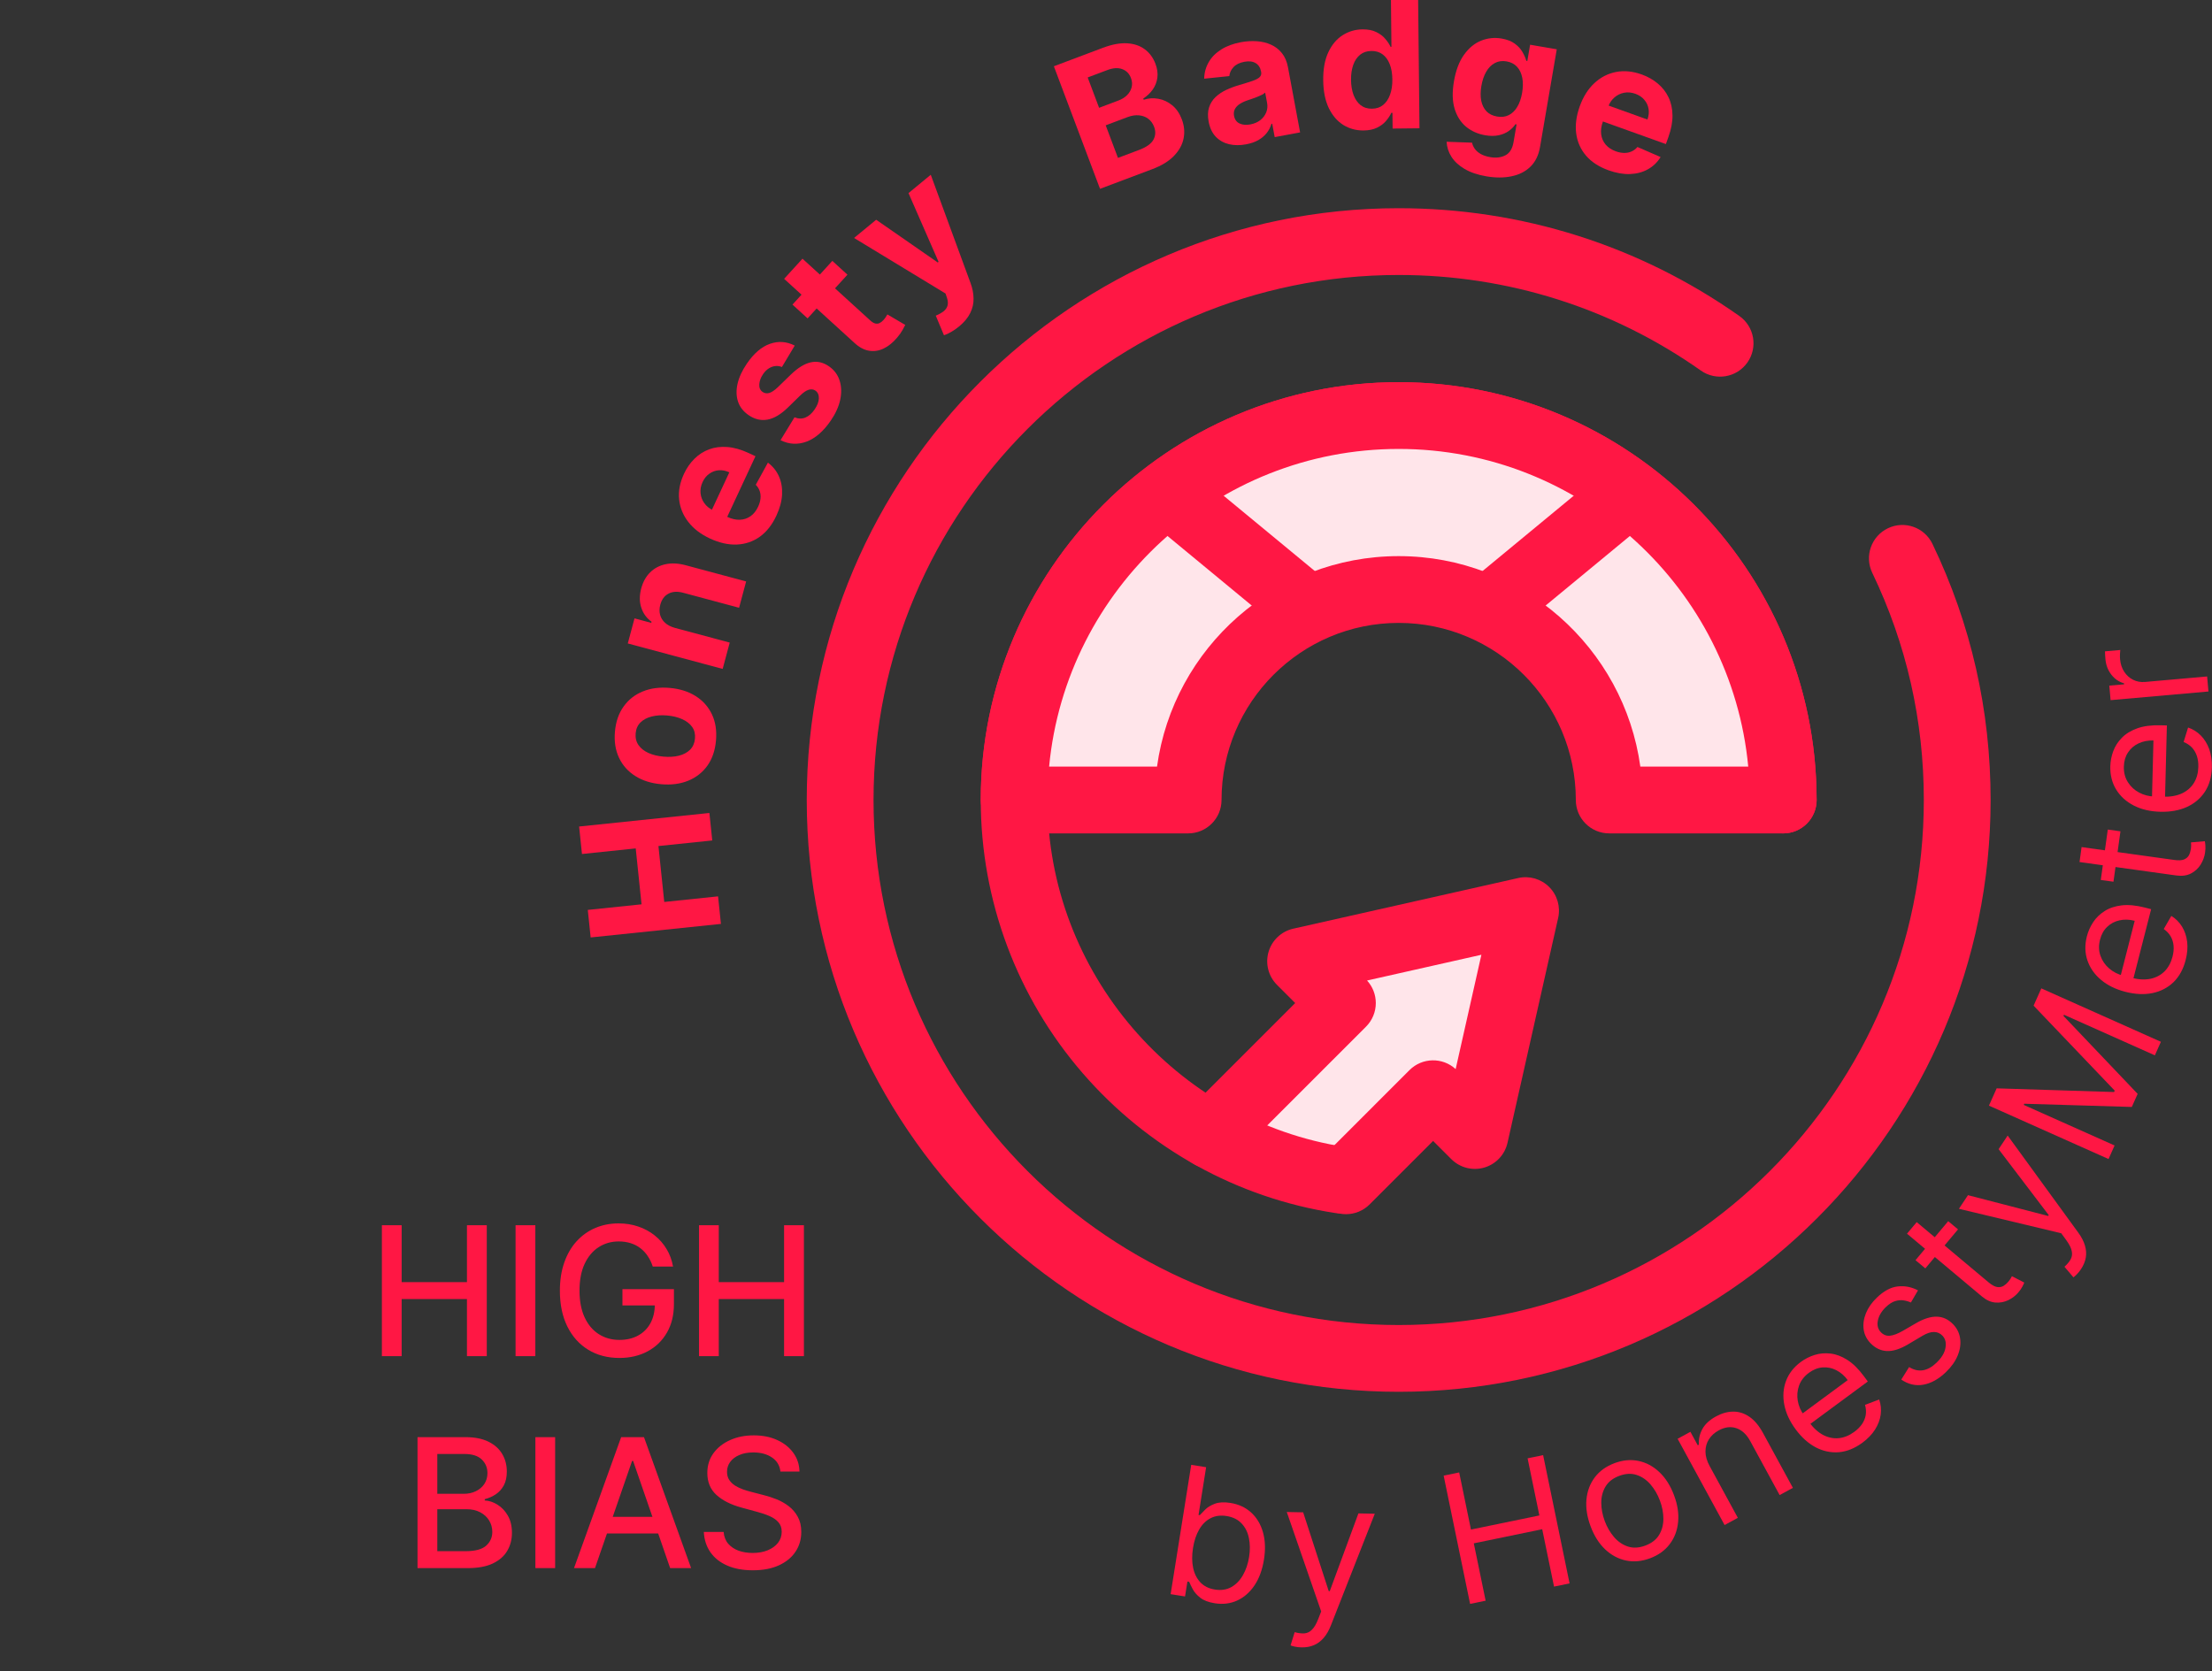
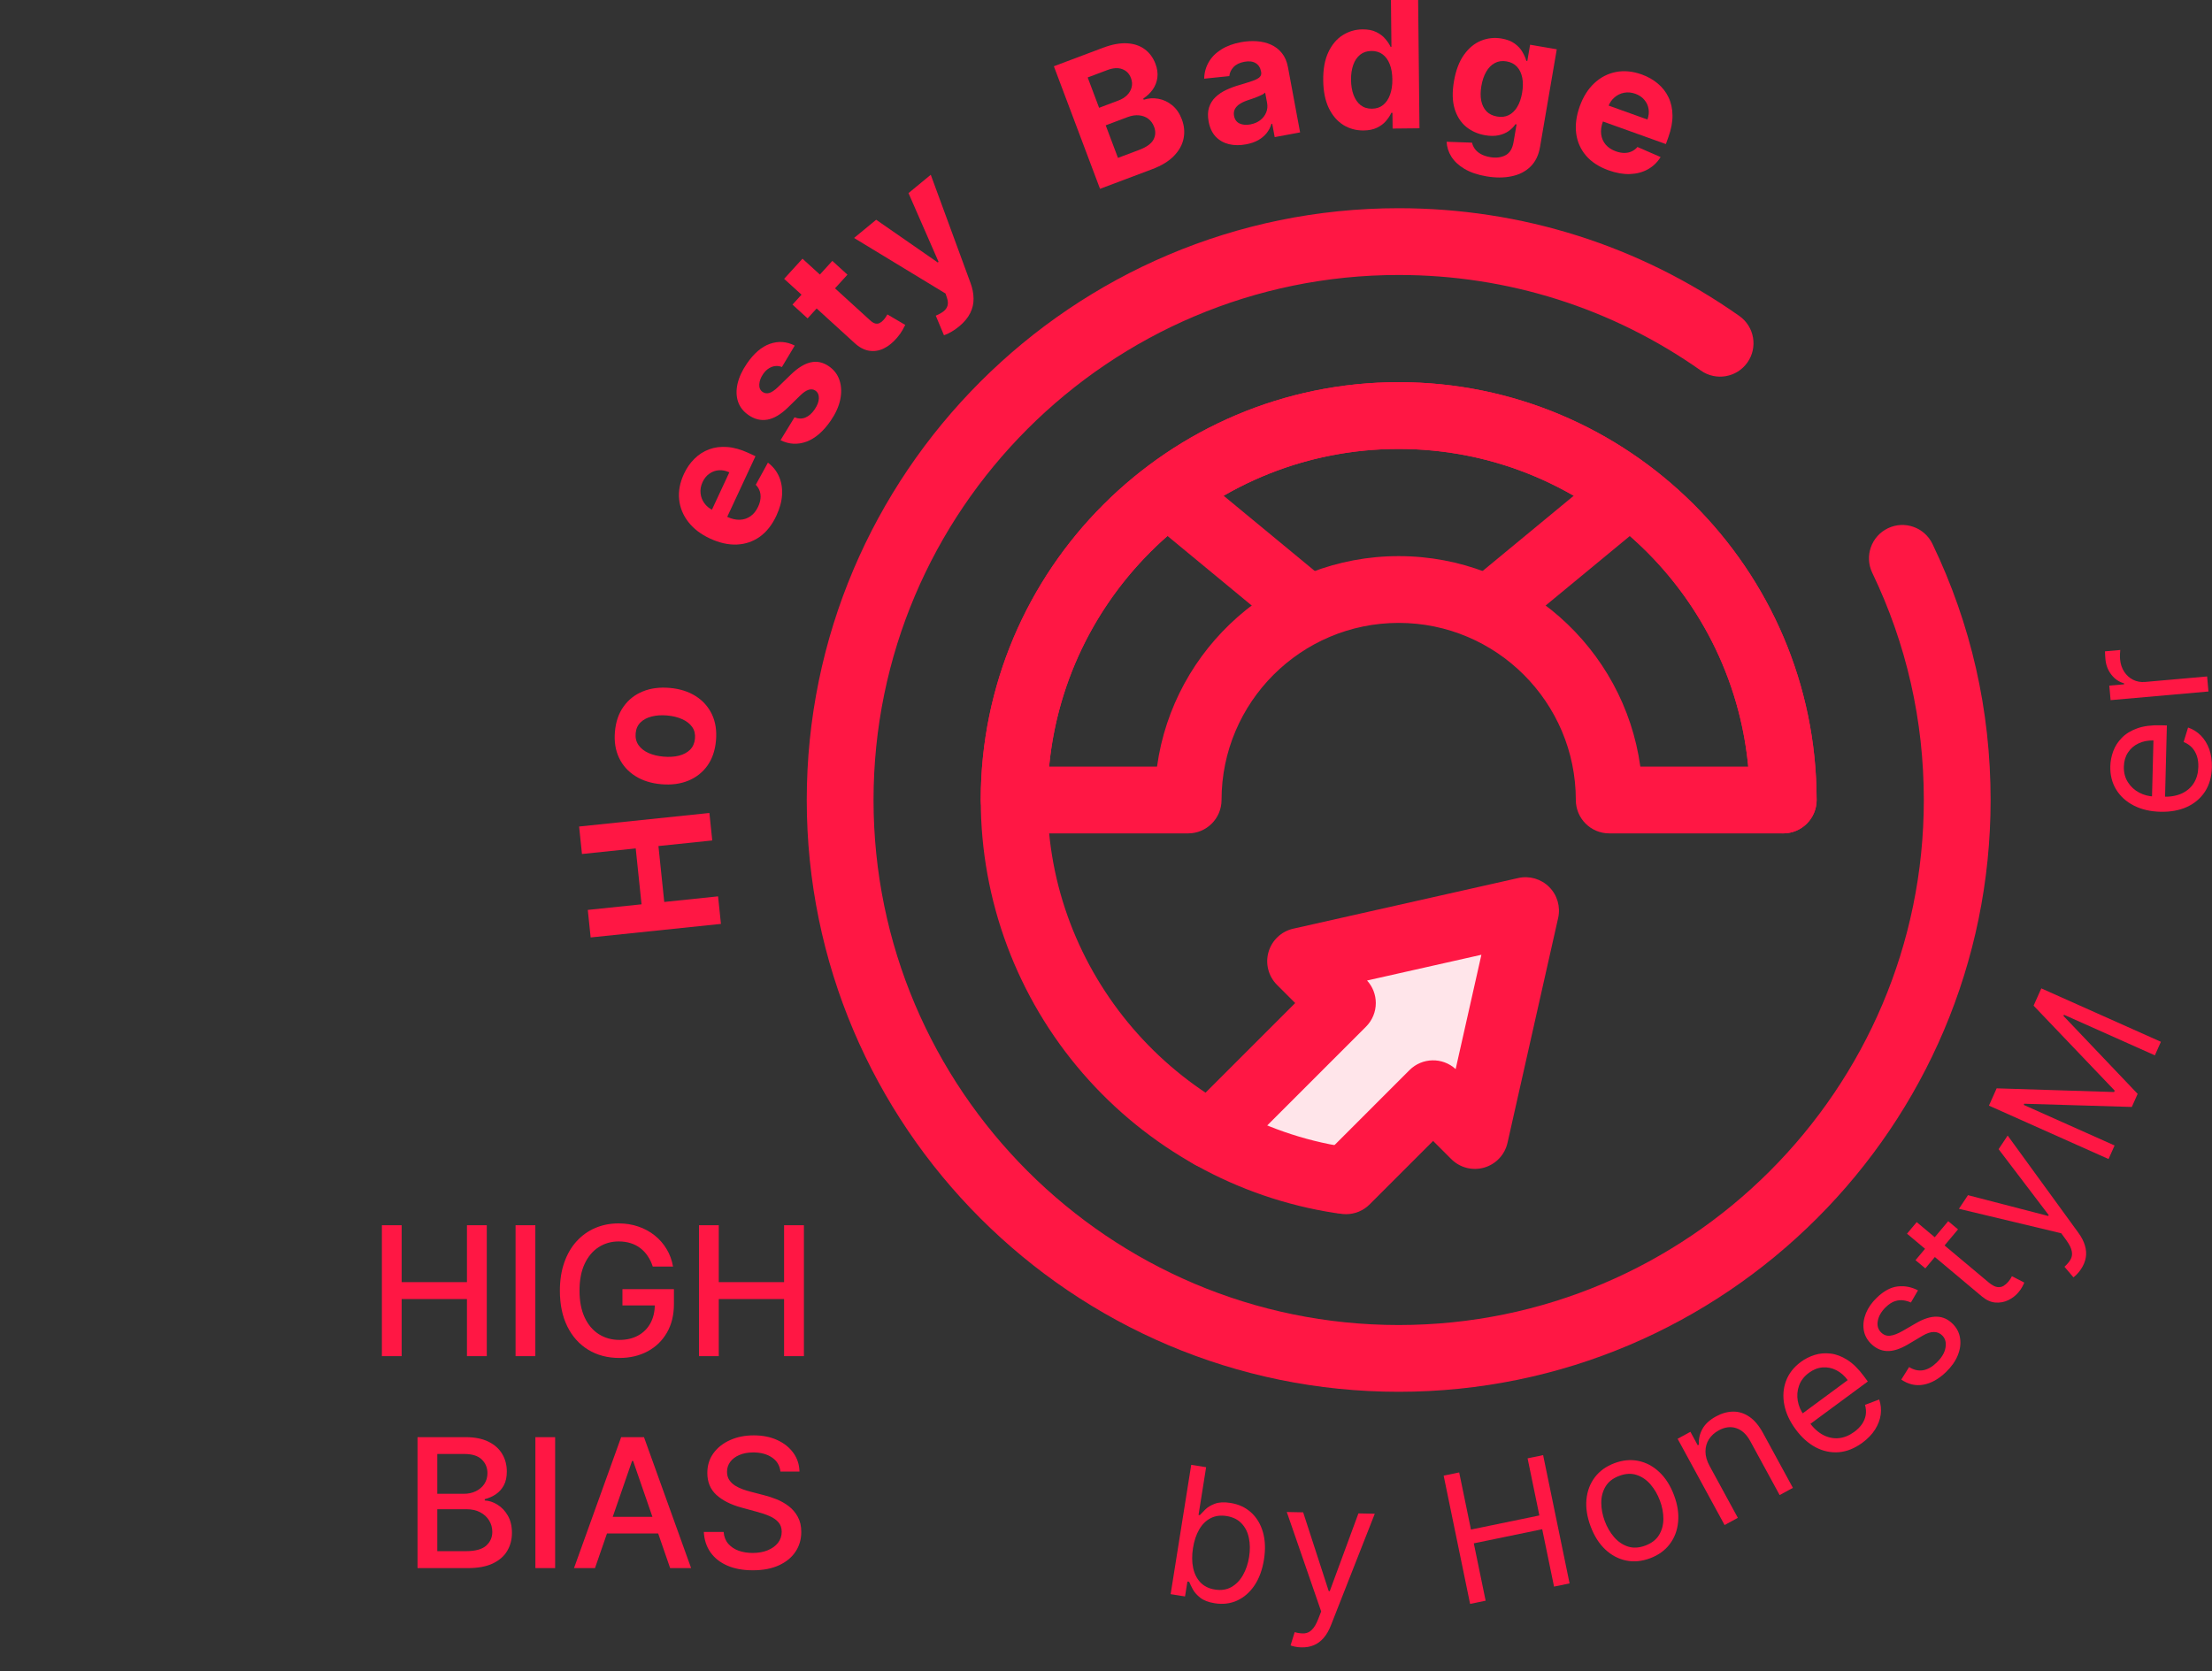
<svg xmlns="http://www.w3.org/2000/svg" width="1179" height="891" viewBox="0 0 1179 891" fill="none">
  <rect x="0" y="0" width="1179" height="891" fill="#333333" stroke="none" />
  <g clip-path="url(#clip0_9_147)">
    <g clip-path="url(#clip1_9_147)">
      <path d="M717.431 629.511L763.85 583.092L786.134 605.377L813.135 485.467L693.225 512.468L715.509 534.752L645.115 605.145" fill="#FFE5EA" />
      <path d="M717.432 647.31C712.876 647.31 708.323 645.572 704.847 642.096C697.896 635.146 697.896 623.876 704.847 616.926L751.263 570.506C758.028 563.743 768.878 563.562 775.865 569.96L789.588 509.012L728.642 522.735C731.638 526.009 733.309 530.293 733.309 534.749C733.309 539.469 731.434 543.997 728.096 547.334L657.702 617.728C650.75 624.679 639.483 624.68 632.53 617.728C625.579 610.777 625.579 599.508 632.53 592.557L690.337 534.749L680.639 525.051C676.052 520.464 674.325 513.744 676.129 507.513C677.936 501.281 682.986 496.526 689.316 495.1L809.225 468.099C815.17 466.76 821.403 468.561 825.721 472.878C830.037 477.194 831.84 483.42 830.5 489.374L803.501 609.283C802.075 615.613 797.319 620.663 791.088 622.469C784.854 624.273 778.137 622.545 773.549 617.958L763.851 608.26L730.02 642.094C726.542 645.572 721.987 647.31 717.432 647.31Z" fill="#FF1744" />
      <path d="M745.499 742C571.532 742 430 600.468 430 426.501C430 252.534 571.532 111.001 745.499 111.001C810.959 111.001 873.747 130.87 927.075 168.457C935.11 174.12 937.032 185.225 931.368 193.259C925.705 201.293 914.598 203.217 906.565 197.554C859.274 164.217 803.578 146.598 745.499 146.598C591.161 146.598 465.597 272.162 465.597 426.501C465.597 580.839 591.161 706.403 745.499 706.403C899.838 706.403 1025.4 580.839 1025.4 426.501C1025.4 384.068 1016.15 343.321 997.919 305.385C993.659 296.525 997.389 285.891 1006.25 281.632C1015.11 277.377 1025.74 281.103 1030 289.962C1050.57 332.75 1061 378.688 1061 426.501C1061 600.468 919.466 742 745.499 742Z" fill="#FF1744" />
      <path d="M714.35 646.894C713.453 646.894 712.546 646.827 711.632 646.686C659.603 638.714 611.837 612.263 577.132 572.211C542.06 531.735 522.743 479.988 522.743 426.5C522.743 303.672 622.671 203.743 745.499 203.743C868.327 203.743 968.255 303.672 968.255 426.5C968.255 436.329 960.285 444.298 950.457 444.298C940.628 444.298 932.658 436.329 932.658 426.5C932.658 323.3 848.698 239.341 745.499 239.341C642.3 239.341 558.34 323.3 558.34 426.5C558.34 518.104 626.558 597.637 717.023 611.498C726.739 612.988 733.408 622.071 731.92 631.786C730.573 640.593 722.989 646.894 714.35 646.894Z" fill="#FF1744" />
-       <path d="M745.499 314.284C807.377 314.284 857.716 364.623 857.716 426.501H950.459C950.459 313.487 858.516 221.543 745.502 221.543C632.488 221.543 540.542 313.487 540.542 426.501H633.285C633.283 364.623 683.622 314.284 745.499 314.284Z" fill="#FFE5EA" />
      <path d="M950.493 444.299C950.484 444.299 950.472 444.299 950.457 444.299H857.716C847.887 444.299 839.917 436.331 839.917 426.501C839.917 374.44 797.562 332.083 745.499 332.083C693.437 332.083 651.081 374.438 651.081 426.501C651.081 436.331 643.111 444.299 633.283 444.299H540.542C530.713 444.299 522.743 436.331 522.743 426.501C522.743 303.673 622.671 203.745 745.499 203.745C867.93 203.745 967.61 303.036 968.252 425.319C968.279 425.711 968.289 426.104 968.289 426.502C968.291 436.331 960.322 444.299 950.493 444.299ZM874.301 408.702H931.819C922.825 313.819 842.697 239.342 745.498 239.342C648.3 239.342 568.17 313.819 559.177 408.702H616.695C625.402 345.405 679.845 296.485 745.497 296.485C811.149 296.485 865.595 345.405 874.301 408.702Z" fill="#FF1744" />
      <path d="M696.564 341.822C692.573 341.822 688.558 340.488 685.24 337.744L611.521 276.855C603.942 270.596 602.873 259.377 609.132 251.799C615.392 244.221 626.609 243.149 634.188 249.411L707.908 310.3C715.486 316.559 716.556 327.778 710.296 335.356C706.777 339.616 701.691 341.822 696.564 341.822Z" fill="#FF1744" />
      <path d="M794.435 341.822C789.307 341.822 784.222 339.619 780.702 335.358C774.44 327.78 775.513 316.562 783.091 310.302L856.81 249.413C864.391 243.151 875.607 244.223 881.867 251.802C888.129 259.38 887.056 270.598 879.478 276.858L805.759 337.747C802.441 340.485 798.427 341.822 794.435 341.822Z" fill="#FF1744" />
    </g>
    <path d="M384.262 492.553L314.818 499.777L313.291 485.095L341.943 482.114L338.843 452.309L310.19 455.29L308.667 440.641L378.11 433.417L379.634 448.065L350.948 451.05L354.048 480.855L382.734 477.871L384.262 492.553Z" fill="#FF1744" />
    <path d="M381.626 394.777C381.164 400.052 379.643 404.516 377.064 408.168C374.465 411.796 371.059 414.475 366.847 416.205C362.611 417.932 357.822 418.562 352.479 418.094C347.091 417.622 342.473 416.168 338.625 413.732C334.755 411.294 331.867 408.063 329.961 404.041C328.034 399.993 327.302 395.332 327.764 390.057C328.226 384.782 329.757 380.33 332.356 376.702C334.935 373.05 338.342 370.36 342.577 368.632C346.79 366.902 351.59 366.273 356.979 366.745C362.322 367.214 366.928 368.667 370.798 371.105C374.646 373.541 377.533 376.782 379.46 380.83C381.366 384.852 382.088 389.501 381.626 394.777ZM370.425 393.727C370.635 391.327 370.131 389.264 368.914 387.537C367.674 385.809 365.9 384.433 363.595 383.409C361.291 382.363 358.622 381.707 355.588 381.441C352.554 381.176 349.812 381.357 347.361 381.987C344.913 382.594 342.927 383.64 341.405 385.127C339.884 386.613 339.017 388.556 338.807 390.956C338.595 393.379 339.107 395.477 340.343 397.251C341.581 399.002 343.352 400.4 345.656 401.446C347.962 402.47 350.632 403.114 353.666 403.38C356.7 403.646 359.441 403.476 361.89 402.869C364.34 402.239 366.327 401.17 367.851 399.661C369.355 398.127 370.212 396.149 370.425 393.727Z" fill="#FF1744" />
-     <path d="M359.708 334.738L388.946 342.585L385.182 356.612L334.608 343.039L338.195 329.671L347.118 332.066L347.277 331.473C344.636 329.564 342.813 327.063 341.808 323.969C340.781 320.87 340.771 317.443 341.778 313.69C342.721 310.178 344.311 307.322 346.548 305.122C348.786 302.922 351.526 301.481 354.768 300.798C357.989 300.109 361.564 300.292 365.493 301.347L397.694 309.989L393.93 324.015L364.231 316.045C361.142 315.192 358.515 315.334 356.351 316.471C354.165 317.602 352.695 319.573 351.941 322.382C351.434 324.27 351.392 326.047 351.816 327.714C352.245 329.359 353.13 330.796 354.47 332.027C355.795 333.229 357.541 334.133 359.708 334.738Z" fill="#FF1744" />
    <path d="M413.815 274.921C411.542 279.804 408.596 283.547 404.978 286.15C401.349 288.722 397.27 290.108 392.741 290.306C388.191 290.494 383.412 289.423 378.406 287.093C373.522 284.82 369.678 281.877 366.872 278.265C364.066 274.652 362.434 270.646 361.975 266.246C361.526 261.825 362.385 257.287 364.552 252.63C366.01 249.498 367.872 246.818 370.138 244.588C372.393 242.329 374.99 240.655 377.928 239.566C380.876 238.456 384.129 238.04 387.685 238.316C391.221 238.583 395.008 239.657 399.046 241.537L402.662 243.22L384.004 283.306L375.844 279.508L388.734 251.815C386.839 250.933 384.967 250.564 383.121 250.707C381.274 250.85 379.598 251.461 378.093 252.541C376.577 253.59 375.373 255.072 374.481 256.989C373.551 258.987 373.19 260.975 373.398 262.952C373.595 264.899 374.264 266.664 375.407 268.249C376.529 269.824 378.022 271.058 379.888 271.952L387.645 275.563C389.994 276.656 392.225 277.168 394.338 277.099C396.461 277.009 398.36 276.376 400.035 275.2C401.71 274.025 403.061 272.335 404.087 270.13C404.768 268.667 405.186 267.232 405.339 265.824C405.493 264.417 405.359 263.089 404.938 261.84C404.517 260.591 403.814 259.461 402.83 258.452L409.301 246.648C411.94 248.628 413.905 251.085 415.197 254.018C416.478 256.92 417.026 260.159 416.842 263.733C416.646 267.277 415.637 271.006 413.815 274.921Z" fill="#FF1744" />
    <path d="M423.601 184.241L416.758 195.669C415.692 195.214 414.572 195.039 413.398 195.144C412.206 195.235 411.038 195.633 409.894 196.337C408.744 197.009 407.694 198.039 406.743 199.426C405.471 201.282 404.791 203.117 404.705 204.931C404.599 206.733 405.193 208.077 406.487 208.964C407.518 209.671 408.672 209.856 409.95 209.519C411.228 209.183 412.77 208.16 414.576 206.449L421.509 199.712C425.25 196.104 428.783 193.925 432.109 193.173C435.434 192.422 438.653 193.113 441.765 195.246C444.595 197.187 446.507 199.724 447.501 202.857C448.507 205.971 448.62 209.383 447.841 213.093C447.056 216.77 445.378 220.484 442.808 224.233C438.889 229.95 434.575 233.689 429.869 235.45C425.156 237.179 420.539 236.921 416.017 234.675L423.475 222.469C425.462 223.308 427.384 223.358 429.241 222.62C431.079 221.868 432.73 220.424 434.195 218.287C435.634 216.187 436.388 214.224 436.456 212.397C436.517 210.538 435.908 209.156 434.628 208.25C433.527 207.524 432.322 207.373 431.012 207.797C429.683 208.208 428.188 209.223 426.528 210.84L419.91 217.298C416.175 220.938 412.561 223.075 409.067 223.711C405.585 224.327 402.232 223.531 399.008 221.32C396.234 219.419 394.358 217.03 393.38 214.156C392.415 211.262 392.327 208.074 393.116 204.592C393.918 201.091 395.585 197.495 398.116 193.802C401.856 188.347 405.951 184.844 410.403 183.294C414.868 181.726 419.267 182.041 423.601 184.241Z" fill="#FF1744" />
    <path d="M443.634 139.086L451.696 146.435L430.453 169.74L422.39 162.391L443.634 139.086ZM417.942 148.649L427.725 137.916L463.803 170.803C464.794 171.707 465.705 172.26 466.535 172.463C467.348 172.65 468.108 172.575 468.817 172.236C469.54 171.881 470.231 171.342 470.89 170.62C471.349 170.116 471.766 169.574 472.142 168.994C472.5 168.398 472.777 167.943 472.971 167.628L482.497 173.22C482.175 173.911 481.679 174.843 481.009 176.016C480.356 177.204 479.42 178.519 478.199 179.959C475.942 182.637 473.531 184.591 470.966 185.82C468.415 187.032 465.819 187.417 463.176 186.976C460.534 186.536 457.952 185.151 455.431 182.822L417.942 148.649Z" fill="#FF1744" />
    <path d="M511.141 174.078C509.721 175.248 508.294 176.233 506.861 177.031C505.46 177.833 504.218 178.399 503.137 178.731L498.767 168.284C500.415 167.603 501.779 166.847 502.861 166.015C503.959 165.168 504.678 164.163 505.016 163.001C505.371 161.825 505.274 160.403 504.724 158.735L503.973 156.483L455.218 126.866L467.004 117.152L499.828 139.931L500.249 139.584L484.234 102.95L496.098 93.171L517.298 150.889C518.337 153.685 518.872 156.425 518.904 159.108C518.968 161.794 518.38 164.386 517.138 166.881C515.911 169.395 513.912 171.794 511.141 174.078Z" fill="#FF1744" />
    <path d="M586.316 100.668L561.715 35.328L587.877 25.477C592.684 23.668 596.962 22.871 600.71 23.087C604.458 23.302 607.617 24.372 610.187 26.294C612.748 28.195 614.645 30.784 615.879 34.059C616.84 36.611 617.174 39.047 616.882 41.367C616.582 43.666 615.77 45.769 614.448 47.675C613.139 49.552 611.443 51.174 609.359 52.541L609.6 53.18C612.128 52.349 614.721 52.174 617.379 52.655C620.059 53.127 622.519 54.277 624.762 56.104C626.996 57.91 628.717 60.419 629.927 63.631C631.232 67.098 631.536 70.517 630.838 73.888C630.153 77.23 628.438 80.316 625.691 83.148C622.944 85.979 619.125 88.315 614.233 90.157L586.316 100.668ZM595.879 84.172L607.141 79.932C610.991 78.483 613.522 76.692 614.735 74.559C615.94 72.406 616.078 70.096 615.149 67.628C614.468 65.82 613.431 64.389 612.039 63.335C610.646 62.281 608.994 61.665 607.081 61.486C605.189 61.3 603.138 61.623 600.925 62.456L589.344 66.816L595.879 84.172ZM585.825 57.468L596.066 53.612C597.959 52.9 599.515 51.937 600.734 50.725C601.967 49.484 602.777 48.087 603.163 46.533C603.57 44.971 603.45 43.328 602.801 41.605C601.912 39.245 600.355 37.657 598.131 36.843C595.927 36.022 593.294 36.188 590.231 37.341L579.734 41.293L585.825 57.468Z" fill="#FF1744" />
    <path d="M664.146 76.949C660.861 77.561 657.828 77.535 655.046 76.874C652.261 76.19 649.909 74.859 647.992 72.881C646.094 70.876 644.829 68.175 644.197 64.779C643.665 61.919 643.743 59.419 644.431 57.28C645.12 55.141 646.259 53.311 647.848 51.79C649.438 50.269 651.327 48.993 653.517 47.961C655.728 46.926 658.085 46.048 660.586 45.328C663.522 44.459 665.881 43.719 667.663 43.11C669.441 42.479 670.692 41.807 671.415 41.095C672.138 40.382 672.397 39.478 672.193 38.384L672.156 38.183C671.761 36.06 670.785 34.542 669.228 33.63C667.694 32.713 665.709 32.481 663.274 32.935C660.704 33.413 658.766 34.363 657.458 35.785C656.147 37.185 655.403 38.779 655.227 40.569L641.823 41.953C641.911 38.7 642.726 35.752 644.269 33.107C645.807 30.439 648.014 28.203 650.891 26.396C653.787 24.563 657.29 23.264 661.401 22.499C664.261 21.967 667.061 21.793 669.8 21.977C672.561 22.156 675.089 22.761 677.385 23.79C679.702 24.816 681.659 26.324 683.254 28.316C684.846 30.285 685.927 32.8 686.496 35.861L692.956 70.584L679.416 73.103L678.087 65.964L677.685 66.039C677.158 67.802 676.316 69.426 675.159 70.913C673.998 72.377 672.51 73.636 670.695 74.691C668.876 75.723 666.693 76.475 664.146 76.949ZM666.401 66.335C668.502 65.944 670.279 65.186 671.734 64.06C673.185 62.911 674.235 61.537 674.885 59.937C675.536 58.336 675.692 56.631 675.356 54.821L674.339 49.358C673.946 49.732 673.382 50.114 672.645 50.505C671.927 50.87 671.107 51.243 670.183 51.622C669.256 51.98 668.326 52.326 667.394 52.661C666.459 52.974 665.61 53.259 664.849 53.516C663.219 54.074 661.828 54.737 660.676 55.506C659.525 56.275 658.688 57.182 658.166 58.227C657.639 59.25 657.501 60.431 657.75 61.772C658.112 63.716 659.092 65.071 660.691 65.837C662.308 66.576 664.212 66.742 666.401 66.335Z" fill="#FF1744" />
    <path d="M726.798 69.556C722.821 69.597 719.209 68.612 715.96 66.601C712.734 64.567 710.157 61.559 708.229 57.579C706.323 53.577 705.339 48.655 705.278 42.814C705.215 36.814 706.128 31.816 708.018 27.819C709.908 23.799 712.445 20.783 715.628 18.772C718.835 16.739 722.358 15.701 726.199 15.661C729.13 15.63 731.579 16.105 733.544 17.084C735.531 18.041 737.135 19.251 738.355 20.716C739.597 22.157 740.544 23.579 741.195 24.982L741.638 24.977L741.363 -1.272L755.851 -1.424L756.583 68.391L742.266 68.541L742.178 60.155L741.564 60.161C740.898 61.623 739.947 63.076 738.712 64.521C737.5 65.943 735.91 67.13 733.942 68.083C731.998 69.035 729.616 69.526 726.798 69.556ZM731.279 57.951C733.62 57.927 735.59 57.27 737.191 55.98C738.813 54.667 740.044 52.847 740.884 50.52C741.746 48.193 742.16 45.473 742.127 42.359C742.095 39.246 741.635 36.546 740.747 34.26C739.859 31.973 738.591 30.214 736.941 28.981C735.292 27.748 733.297 27.144 730.956 27.169C728.57 27.194 726.565 27.863 724.943 29.175C723.32 30.488 722.1 32.296 721.284 34.6C720.467 36.904 720.074 39.568 720.106 42.59C720.138 45.636 720.587 48.324 721.452 50.656C722.34 52.965 723.598 54.77 725.225 56.071C726.875 57.35 728.893 57.976 731.279 57.951Z" fill="#FF1744" />
    <path d="M792.182 93.995C787.545 93.201 783.679 91.881 780.582 90.036C777.504 88.217 775.177 86.054 773.6 83.547C772.024 81.041 771.177 78.382 771.059 75.572L784.603 76.06C784.829 77.159 785.303 78.232 786.023 79.278C786.743 80.323 787.774 81.238 789.115 82.021C790.475 82.831 792.197 83.414 794.28 83.771C797.394 84.305 800.089 83.982 802.367 82.805C804.662 81.653 806.113 79.308 806.72 75.768L808.338 66.326L807.733 66.223C806.86 67.549 805.687 68.743 804.214 69.805C802.741 70.867 800.949 71.632 798.84 72.101C796.73 72.569 794.309 72.569 791.576 72.101C787.701 71.437 784.326 69.936 781.453 67.599C778.605 65.243 776.559 62.045 775.315 58.004C774.096 53.944 773.977 49.059 774.956 43.346C775.958 37.5 777.746 32.78 780.322 29.186C782.898 25.592 785.932 23.091 789.425 21.684C792.94 20.28 796.59 19.902 800.376 20.551C803.265 21.046 805.6 21.954 807.38 23.273C809.164 24.571 810.525 26.049 811.462 27.709C812.426 29.349 813.114 30.92 813.526 32.42L814.063 32.512L815.549 23.843L829.762 26.279L820.831 78.394C820.079 82.785 818.374 86.274 815.717 88.863C813.06 91.451 809.7 93.158 805.639 93.984C801.596 94.836 797.11 94.84 792.182 93.995ZM797.955 62.126C800.262 62.522 802.309 62.284 804.095 61.414C805.908 60.526 807.424 59.079 808.644 57.075C809.89 55.052 810.772 52.528 811.29 49.504C811.808 46.48 811.832 43.786 811.361 41.422C810.893 39.036 809.959 37.089 808.557 35.581C807.155 34.072 805.301 33.12 802.993 32.725C800.641 32.322 798.549 32.621 796.718 33.621C794.89 34.599 793.37 36.137 792.157 38.235C790.944 40.333 790.087 42.85 789.584 45.784C789.073 48.763 789.046 51.41 789.502 53.725C789.985 56.022 790.92 57.9 792.307 59.36C793.72 60.801 795.603 61.723 797.955 62.126Z" fill="#FF1744" />
    <path d="M857.364 90.796C852.294 88.977 848.299 86.385 845.378 83.018C842.485 79.638 840.735 75.702 840.125 71.21C839.524 66.696 840.155 61.84 842.021 56.642C843.84 51.572 846.42 47.475 849.763 44.352C853.105 41.229 856.946 39.239 861.286 38.382C865.647 37.532 870.245 37.975 875.08 39.71C878.331 40.876 881.17 42.487 883.596 44.54C886.051 46.581 887.955 49.014 889.307 51.841C890.68 54.676 891.391 57.877 891.439 61.444C891.495 64.989 890.77 68.858 889.266 73.051L887.919 76.805L846.301 61.872L849.341 53.401L878.091 63.717C878.798 61.749 878.995 59.852 878.685 58.026C878.374 56.2 877.613 54.587 876.401 53.187C875.218 51.772 873.632 50.708 871.643 49.994C869.568 49.25 867.555 49.071 865.606 49.458C863.685 49.831 861.987 50.658 860.513 51.941C859.047 53.201 857.954 54.801 857.234 56.74L854.344 64.794C853.469 67.233 853.162 69.501 853.423 71.599C853.706 73.704 854.509 75.538 855.832 77.099C857.155 78.66 858.961 79.852 861.25 80.673C862.769 81.218 864.236 81.503 865.652 81.528C867.067 81.553 868.378 81.299 869.583 80.766C870.789 80.233 871.85 79.43 872.765 78.358L885.109 83.729C883.377 86.536 881.109 88.717 878.306 90.27C875.532 91.811 872.357 92.651 868.781 92.793C865.234 92.92 861.428 92.255 857.364 90.796Z" fill="#FF1744" />
    <path d="M623.949 849.889L634.924 780.938L642.869 782.203L638.818 807.655L639.491 807.763C640.218 806.958 641.208 805.942 642.462 804.714C643.742 803.468 645.446 802.451 647.574 801.662C649.727 800.854 652.488 800.718 655.854 801.254C660.209 801.947 663.873 803.646 666.849 806.352C669.824 809.058 671.925 812.557 673.152 816.848C674.379 821.14 674.56 826.002 673.696 831.433C672.824 836.91 671.137 841.509 668.635 845.23C666.136 848.928 663.062 851.615 659.412 853.289C655.767 854.941 651.789 855.424 647.479 854.739C644.158 854.21 641.585 853.237 639.763 851.819C637.944 850.379 636.608 848.866 635.756 847.28C634.907 845.672 634.266 844.351 633.833 843.315L632.89 843.165L631.625 851.111L623.949 849.889ZM635.876 825.276C635.254 829.181 635.278 832.717 635.947 835.885C636.621 839.03 637.923 841.619 639.855 843.652C641.79 845.663 644.351 846.922 647.538 847.43C650.86 847.958 653.771 847.524 656.272 846.127C658.799 844.711 660.861 842.6 662.458 839.794C664.081 836.968 665.186 833.715 665.772 830.034C666.351 826.398 666.311 823.032 665.653 819.935C665.021 816.82 663.719 814.231 661.746 812.168C659.799 810.086 657.142 808.777 653.776 808.241C650.544 807.727 647.697 808.114 645.237 809.402C642.78 810.668 640.758 812.671 639.172 815.41C637.589 818.126 636.49 821.415 635.876 825.276Z" fill="#FF1744" />
    <path d="M693.72 878.259C692.357 878.232 691.143 878.094 690.08 877.846C689.016 877.621 688.281 877.402 687.876 877.189L690.06 870.14C692.005 870.678 693.728 870.894 695.23 870.787C696.733 870.68 698.075 870.036 699.258 868.854C700.463 867.696 701.58 865.797 702.609 863.157L704.189 859.097L685.862 806.09L694.587 806.262L708.22 848.265L708.766 848.275L724.036 806.84L732.762 807.011L709.361 866.563C708.309 869.248 707.026 871.462 705.515 873.205C704.002 874.971 702.261 876.267 700.29 877.092C698.341 877.917 696.151 878.306 693.72 878.259Z" fill="#FF1744" />
    <path d="M783.565 855.078L769.469 786.698L777.749 784.991L784.026 815.442L820.487 807.925L814.21 777.475L822.49 775.768L836.587 844.148L828.306 845.855L822.001 815.271L785.541 822.787L791.846 853.371L783.565 855.078Z" fill="#FF1744" />
    <path d="M879.534 830.741C875.109 832.403 870.83 832.808 866.699 831.957C862.588 831.098 858.886 829.126 855.591 826.042C852.317 822.951 849.729 818.873 847.827 813.809C845.909 808.703 845.16 803.898 845.58 799.395C846.022 794.883 847.507 790.951 850.034 787.598C852.583 784.236 856.07 781.725 860.496 780.062C864.921 778.4 869.189 777.998 873.299 778.858C877.431 779.709 881.137 781.691 884.419 784.804C887.722 787.909 890.332 792.015 892.25 797.121C894.153 802.185 894.879 806.962 894.429 811.452C894.001 815.934 892.512 819.856 889.963 823.217C887.436 826.57 883.959 829.078 879.534 830.741ZM876.992 823.975C880.354 822.712 882.796 820.811 884.319 818.273C885.841 815.734 886.596 812.865 886.584 809.665C886.571 806.465 885.95 803.227 884.719 799.95C883.488 796.674 881.82 793.817 879.714 791.379C877.609 788.941 875.143 787.257 872.318 786.328C869.492 785.398 866.399 785.565 863.037 786.828C859.676 788.091 857.238 790.002 855.723 792.562C854.208 795.122 853.461 798.012 853.482 801.233C853.502 804.455 854.128 807.704 855.359 810.98C856.59 814.256 858.254 817.103 860.351 819.52C862.449 821.937 864.906 823.599 867.724 824.507C870.541 825.415 873.631 825.238 876.992 823.975Z" fill="#FF1744" />
    <path d="M911.212 781.528L926.278 809.191L919.212 813.039L894.168 767.053L900.994 763.335L904.907 770.521L905.506 770.195C905.312 767.272 905.927 764.505 907.351 761.892C908.764 759.259 911.207 756.997 914.679 755.106C917.793 753.41 920.865 752.565 923.896 752.571C926.916 752.557 929.776 753.483 932.476 755.352C935.164 757.2 937.574 760.08 939.704 763.992L955.618 793.213L948.552 797.061L932.9 768.319C930.932 764.706 928.462 762.403 925.488 761.409C922.503 760.395 919.374 760.779 916.1 762.562C913.845 763.79 912.095 765.377 910.851 767.322C909.628 769.257 909.018 771.439 909.021 773.87C909.025 776.301 909.756 778.853 911.212 781.528Z" fill="#FF1744" />
    <path d="M992.674 769.138C988.614 772.134 984.451 773.823 980.185 774.204C975.923 774.553 971.802 773.696 967.822 771.633C963.847 769.539 960.267 766.334 957.082 762.018C953.897 757.703 951.877 753.319 951.02 748.867C950.168 744.383 950.478 740.171 951.949 736.232C953.425 732.262 956.065 728.873 959.869 726.066C962.063 724.446 964.5 723.213 967.179 722.365C969.859 721.518 972.684 721.269 975.654 721.619C978.61 721.951 981.602 723.077 984.628 724.995C987.654 726.914 990.618 729.84 993.52 733.771L995.544 736.514L963.067 760.483L958.937 754.887L984.831 735.777C983.077 733.4 981.036 731.629 978.708 730.466C976.399 729.289 973.978 728.802 971.444 729.005C968.929 729.195 966.501 730.154 964.161 731.881C961.582 733.784 959.824 736.07 958.885 738.741C957.951 741.379 957.73 744.084 958.222 746.856C958.714 749.628 959.818 752.175 961.531 754.498L964.285 758.228C966.633 761.41 969.172 763.702 971.902 765.105C974.637 766.476 977.417 767.009 980.242 766.704C983.054 766.38 985.767 765.253 988.382 763.323C990.083 762.068 991.444 760.697 992.464 759.209C993.49 757.69 994.148 756.074 994.438 754.363C994.715 752.633 994.588 750.834 994.057 748.967L1001.61 746.107C1002.51 748.714 1002.78 751.395 1002.42 754.152C1002.04 756.89 1001.03 759.55 999.41 762.133C997.772 764.698 995.527 767.033 992.674 769.138Z" fill="#FF1744" />
    <path d="M1022.29 687.923L1018.51 694.409C1017.34 693.856 1016.05 693.477 1014.62 693.273C1013.2 693.037 1011.68 693.168 1010.08 693.668C1008.48 694.168 1006.84 695.229 1005.15 696.852C1002.84 699.075 1001.43 701.458 1000.91 704.004C1000.4 706.518 1000.92 708.585 1002.48 710.207C1003.87 711.648 1005.49 712.282 1007.34 712.108C1009.19 711.935 1011.5 711.055 1014.26 709.468L1021.19 705.454C1025.35 703.027 1029.07 701.86 1032.34 701.956C1035.61 702.034 1038.51 703.392 1041.04 706.028C1043.12 708.19 1044.36 710.721 1044.75 713.622C1045.17 716.507 1044.74 719.505 1043.47 722.615C1042.21 725.725 1040.11 728.69 1037.18 731.511C1033.33 735.215 1029.34 737.445 1025.21 738.201C1021.08 738.958 1017.14 738.054 1013.38 735.491L1017.56 728.82C1020.03 730.346 1022.49 730.916 1024.92 730.529C1027.38 730.126 1029.79 728.781 1032.16 726.496C1034.87 723.896 1036.46 721.258 1036.94 718.584C1037.43 715.876 1036.89 713.712 1035.33 712.091C1034.07 710.781 1032.56 710.125 1030.79 710.123C1029.01 710.105 1026.95 710.789 1024.63 712.175L1016.92 716.752C1012.68 719.259 1008.92 720.432 1005.64 720.273C1002.37 720.082 999.475 718.684 996.969 716.08C994.92 713.951 993.706 711.493 993.325 708.705C992.961 705.901 993.37 703.032 994.551 700.097C995.749 697.146 997.675 694.394 1000.33 691.841C1004.06 688.248 1007.78 686.246 1011.49 685.835C1015.21 685.408 1018.81 686.104 1022.29 687.923Z" fill="#FF1744" />
    <path d="M1038.4 651.035L1043.63 655.414L1026.2 676.211L1020.97 671.832L1038.4 651.035ZM1016.44 657.711L1021.61 651.545L1059.86 683.605C1061.6 685.065 1063.12 685.908 1064.41 686.133C1065.7 686.325 1066.83 686.145 1067.8 685.592C1068.76 685.007 1069.63 684.262 1070.38 683.356C1070.95 682.677 1071.39 682.09 1071.68 681.596C1071.96 681.088 1072.18 680.681 1072.35 680.376L1078.94 683.765C1078.75 684.314 1078.41 685.029 1077.94 685.909C1077.49 686.804 1076.78 687.827 1075.82 688.976C1074.36 690.718 1072.55 692.111 1070.4 693.155C1068.26 694.182 1065.97 694.602 1063.52 694.415C1061.08 694.21 1058.69 693.129 1056.36 691.173L1016.44 657.711Z" fill="#FF1744" />
    <path d="M1109.18 676.614C1108.42 677.75 1107.65 678.699 1106.87 679.462C1106.11 680.238 1105.53 680.74 1105.13 680.967L1100.36 675.335C1101.86 673.985 1102.97 672.648 1103.69 671.324C1104.41 669.999 1104.58 668.521 1104.22 666.889C1103.9 665.25 1102.89 663.287 1101.22 661.001L1098.65 657.485L1044.1 644.441L1048.94 637.176L1091.68 648.262L1091.98 647.808L1065.26 612.656L1070.09 605.391L1107.72 657.138C1109.42 659.469 1110.6 661.74 1111.26 663.952C1111.93 666.177 1112.09 668.342 1111.73 670.448C1111.37 672.534 1110.52 674.59 1109.18 676.614Z" fill="#FF1744" />
    <path d="M1060.11 589.436L1064.22 580.222L1126.82 582.191L1127.15 581.444L1083.91 536.145L1088.02 526.932L1151.77 555.403L1148.55 562.625L1100.11 540.993L1099.83 541.616L1139.37 583.169L1136.26 590.141L1078.93 588.431L1078.65 589.054L1127.08 610.686L1123.86 617.907L1060.11 589.436Z" fill="#FF1744" />
-     <path d="M1164.96 511.791C1163.71 516.679 1161.56 520.619 1158.49 523.612C1155.41 526.576 1151.67 528.518 1147.29 529.436C1142.88 530.326 1138.08 530.106 1132.89 528.776C1127.69 527.446 1123.35 525.327 1119.88 522.418C1116.38 519.483 1113.96 516.024 1112.61 512.042C1111.24 508.032 1111.14 503.738 1112.32 499.158C1112.99 496.516 1114.1 494.02 1115.64 491.669C1117.18 489.319 1119.21 487.34 1121.74 485.734C1124.24 484.122 1127.27 483.103 1130.82 482.676C1134.38 482.25 1138.53 482.642 1143.26 483.854L1146.56 484.7L1136.55 523.802L1129.82 522.078L1137.8 490.901C1134.93 490.168 1132.23 490.087 1129.69 490.657C1127.16 491.205 1124.98 492.359 1123.14 494.118C1121.31 495.855 1120.04 498.132 1119.32 500.951C1118.52 504.055 1118.61 506.938 1119.57 509.601C1120.51 512.235 1122.05 514.471 1124.18 516.308C1126.32 518.144 1128.78 519.42 1131.58 520.136L1136.07 521.286C1139.9 522.267 1143.32 522.438 1146.32 521.799C1149.31 521.132 1151.8 519.787 1153.79 517.764C1155.77 515.736 1157.16 513.147 1157.96 509.999C1158.49 507.951 1158.67 506.029 1158.52 504.231C1158.36 502.405 1157.85 500.738 1156.99 499.228C1156.11 497.713 1154.88 496.399 1153.28 495.288L1157.32 488.299C1159.68 489.746 1161.58 491.652 1163.04 494.02C1164.48 496.382 1165.38 499.077 1165.76 502.105C1166.11 505.128 1165.84 508.357 1164.96 511.791Z" fill="#FF1744" />
-     <path d="M1123.46 442.251L1130.21 443.189L1126.48 470.067L1119.72 469.129L1123.46 442.251ZM1108.39 459.569L1109.49 451.6L1158.93 458.467C1161.18 458.78 1162.91 458.688 1164.13 458.191C1165.32 457.669 1166.19 456.917 1166.71 455.935C1167.22 454.927 1167.55 453.837 1167.72 452.667C1167.84 451.789 1167.89 451.062 1167.88 450.487C1167.85 449.909 1167.82 449.446 1167.8 449.099L1175.18 448.472C1175.31 449.041 1175.41 449.823 1175.48 450.819C1175.57 451.819 1175.51 453.061 1175.3 454.547C1174.99 456.798 1174.2 458.937 1172.93 460.963C1171.67 462.967 1169.95 464.541 1167.77 465.684C1165.59 466.804 1163 467.155 1159.98 466.736L1108.39 459.569Z" fill="#FF1744" />
    <path d="M1178.94 409.054C1178.81 414.097 1177.59 418.42 1175.27 422.021C1172.92 425.599 1169.72 428.325 1165.65 430.199C1161.55 432.05 1156.82 432.908 1151.46 432.771C1146.1 432.635 1141.4 431.537 1137.36 429.479C1133.3 427.398 1130.16 424.567 1127.96 420.987C1125.73 417.384 1124.68 413.219 1124.8 408.494C1124.87 405.767 1125.39 403.087 1126.37 400.452C1127.34 397.816 1128.88 395.434 1130.98 393.305C1133.06 391.176 1135.78 389.506 1139.16 388.296C1142.53 387.086 1146.66 386.543 1151.54 386.667L1154.95 386.754L1153.92 427.105L1146.97 426.928L1147.79 394.756C1144.84 394.681 1142.19 395.205 1139.84 396.327C1137.49 397.427 1135.62 399.039 1134.23 401.163C1132.83 403.265 1132.1 405.77 1132.02 408.678C1131.94 411.881 1132.67 414.673 1134.2 417.054C1135.71 419.411 1137.7 421.247 1140.2 422.561C1142.69 423.874 1145.37 424.568 1148.26 424.642L1152.89 424.76C1156.85 424.86 1160.21 424.264 1163 422.971C1165.76 421.654 1167.89 419.787 1169.38 417.37C1170.85 414.952 1171.63 412.119 1171.71 408.87C1171.77 406.757 1171.52 404.841 1170.97 403.122C1170.4 401.379 1169.53 399.868 1168.36 398.588C1167.16 397.307 1165.67 396.303 1163.87 395.575L1166.25 387.86C1168.86 388.745 1171.14 390.179 1173.09 392.161C1175.02 394.142 1176.5 396.567 1177.55 399.436C1178.56 402.303 1179.03 405.509 1178.94 409.054Z" fill="#FF1744" />
    <path d="M1177.11 368.651L1124.95 373.266L1124.26 365.523L1132.14 364.826L1132.09 364.283C1129.43 363.56 1127.18 362.025 1125.36 359.677C1123.53 357.329 1122.48 354.593 1122.2 351.469C1122.15 350.88 1122.09 350.143 1122.04 349.258C1121.98 348.373 1121.96 347.703 1121.96 347.246L1130.11 346.525C1130.07 346.802 1130.02 347.434 1129.97 348.419C1129.9 349.384 1129.91 350.399 1130 351.463C1130.23 353.998 1130.96 356.215 1132.2 358.113C1133.41 359.991 1135 361.425 1136.96 362.415C1138.89 363.385 1141.04 363.765 1143.39 363.557L1176.4 360.637L1177.11 368.651Z" fill="#FF1744" />
    <path d="M203.545 723V653.182H214.08V683.523H248.886V653.182H259.455V723H248.886V692.557H214.08V723H203.545ZM285.33 653.182V723H274.795V653.182H285.33ZM347.92 675.239C347.261 673.17 346.375 671.318 345.261 669.682C344.17 668.023 342.864 666.614 341.341 665.455C339.818 664.273 338.08 663.375 336.125 662.761C334.193 662.148 332.068 661.841 329.75 661.841C325.818 661.841 322.273 662.852 319.114 664.875C315.955 666.898 313.455 669.864 311.614 673.773C309.795 677.659 308.886 682.42 308.886 688.057C308.886 693.716 309.807 698.5 311.648 702.409C313.489 706.318 316.011 709.284 319.216 711.307C322.42 713.33 326.068 714.341 330.159 714.341C333.955 714.341 337.261 713.568 340.08 712.023C342.92 710.477 345.114 708.295 346.659 705.477C348.227 702.636 349.011 699.295 349.011 695.455L351.739 695.966H331.761V687.273H359.205V695.216C359.205 701.08 357.955 706.17 355.455 710.489C352.977 714.784 349.545 718.102 345.159 720.443C340.795 722.784 335.795 723.955 330.159 723.955C323.841 723.955 318.295 722.5 313.523 719.591C308.773 716.682 305.068 712.557 302.409 707.216C299.75 701.852 298.42 695.489 298.42 688.125C298.42 682.557 299.193 677.557 300.739 673.125C302.284 668.693 304.455 664.932 307.25 661.841C310.068 658.727 313.375 656.352 317.17 654.716C320.989 653.057 325.159 652.227 329.682 652.227C333.455 652.227 336.966 652.784 340.216 653.898C343.489 655.011 346.398 656.591 348.943 658.636C351.511 660.682 353.636 663.114 355.318 665.932C357 668.727 358.136 671.83 358.727 675.239H347.92ZM372.577 723V653.182H383.111V683.523H417.918V653.182H428.486V723H417.918V692.557H383.111V723H372.577Z" fill="#FF1744" />
    <path d="M222.545 836V766.182H248.114C253.068 766.182 257.17 767 260.42 768.636C263.67 770.25 266.102 772.443 267.716 775.216C269.33 777.966 270.136 781.068 270.136 784.523C270.136 787.432 269.602 789.886 268.534 791.886C267.466 793.864 266.034 795.455 264.239 796.659C262.466 797.841 260.511 798.705 258.375 799.25V799.932C260.693 800.045 262.955 800.795 265.159 802.182C267.386 803.545 269.227 805.489 270.682 808.011C272.136 810.534 272.864 813.602 272.864 817.216C272.864 820.784 272.023 823.989 270.341 826.83C268.682 829.648 266.114 831.886 262.636 833.545C259.159 835.182 254.716 836 249.307 836H222.545ZM233.08 826.966H248.284C253.33 826.966 256.943 825.989 259.125 824.034C261.307 822.08 262.398 819.636 262.398 816.705C262.398 814.5 261.841 812.477 260.727 810.636C259.614 808.795 258.023 807.33 255.955 806.239C253.909 805.148 251.477 804.602 248.659 804.602H233.08V826.966ZM233.08 796.386H247.193C249.557 796.386 251.682 795.932 253.568 795.023C255.477 794.114 256.989 792.841 258.102 791.205C259.239 789.545 259.807 787.591 259.807 785.341C259.807 782.455 258.795 780.034 256.773 778.08C254.75 776.125 251.648 775.148 247.466 775.148H233.08V796.386ZM295.892 766.182V836H285.358V766.182H295.892ZM317.131 836H305.949L331.074 766.182H343.244L368.369 836H357.188L337.449 778.864H336.903L317.131 836ZM319.006 808.659H355.278V817.523H319.006V808.659ZM415.969 784.523C415.605 781.295 414.105 778.795 411.469 777.023C408.832 775.227 405.514 774.33 401.514 774.33C398.651 774.33 396.173 774.784 394.082 775.693C391.991 776.58 390.366 777.807 389.207 779.375C388.071 780.92 387.503 782.682 387.503 784.659C387.503 786.318 387.889 787.75 388.662 788.955C389.457 790.159 390.491 791.17 391.764 791.989C393.06 792.784 394.446 793.455 395.923 794C397.401 794.523 398.821 794.955 400.185 795.295L407.003 797.068C409.23 797.614 411.514 798.352 413.855 799.284C416.196 800.216 418.366 801.443 420.366 802.966C422.366 804.489 423.98 806.375 425.207 808.625C426.457 810.875 427.082 813.568 427.082 816.705C427.082 820.659 426.06 824.17 424.014 827.239C421.991 830.307 419.048 832.727 415.185 834.5C411.344 836.273 406.696 837.159 401.241 837.159C396.014 837.159 391.491 836.33 387.673 834.67C383.855 833.011 380.866 830.659 378.707 827.614C376.548 824.545 375.355 820.909 375.128 816.705H385.696C385.901 819.227 386.719 821.33 388.151 823.011C389.605 824.67 391.457 825.909 393.707 826.727C395.98 827.523 398.469 827.92 401.173 827.92C404.151 827.92 406.798 827.455 409.116 826.523C411.457 825.568 413.298 824.25 414.639 822.568C415.98 820.864 416.651 818.875 416.651 816.602C416.651 814.534 416.06 812.841 414.878 811.523C413.719 810.205 412.139 809.114 410.139 808.25C408.162 807.386 405.923 806.625 403.423 805.966L395.173 803.716C389.582 802.193 385.151 799.955 381.878 797C378.628 794.045 377.003 790.136 377.003 785.273C377.003 781.25 378.094 777.739 380.276 774.739C382.457 771.739 385.412 769.409 389.139 767.75C392.866 766.068 397.071 765.227 401.753 765.227C406.48 765.227 410.651 766.057 414.264 767.716C417.901 769.375 420.764 771.659 422.855 774.568C424.946 777.455 426.037 780.773 426.128 784.523H415.969Z" fill="#FF1744" />
  </g>
  <defs>
    <clipPath id="clip0_9_147">
      <rect width="1179" height="891" fill="white" />
    </clipPath>
    <clipPath id="clip1_9_147">
      <rect width="631" height="631" fill="white" transform="translate(430 111)" />
    </clipPath>
  </defs>
</svg>